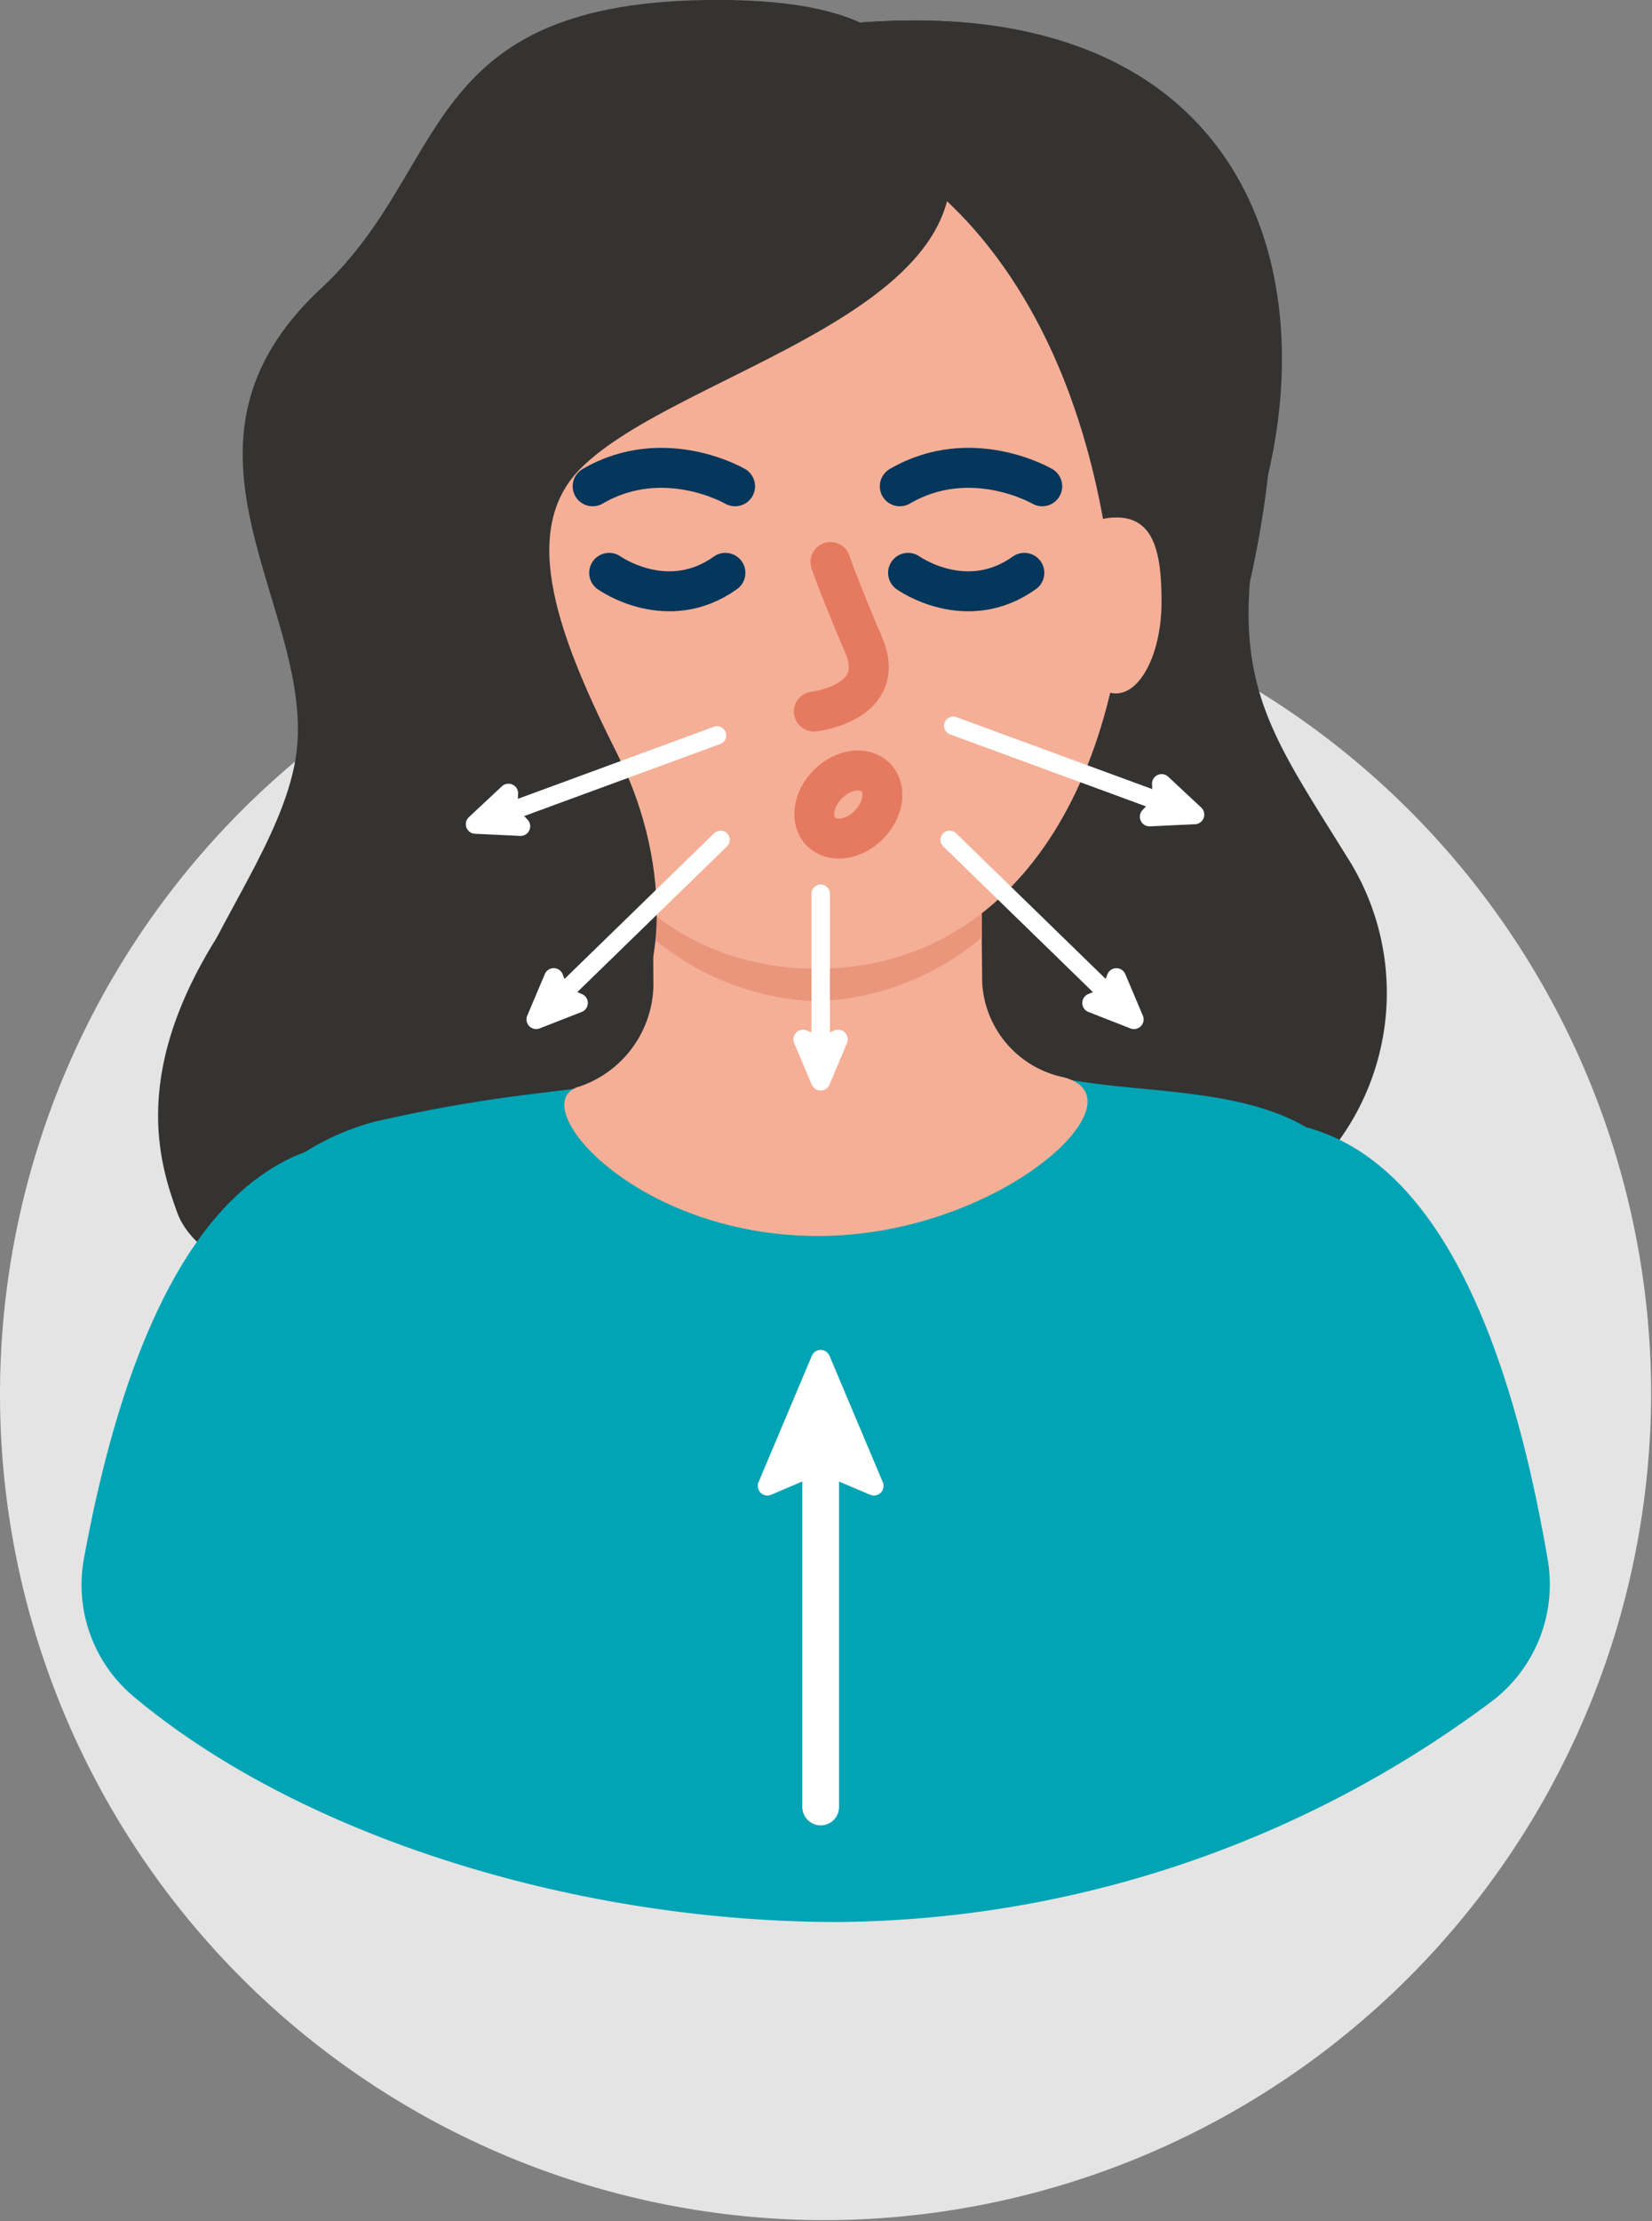
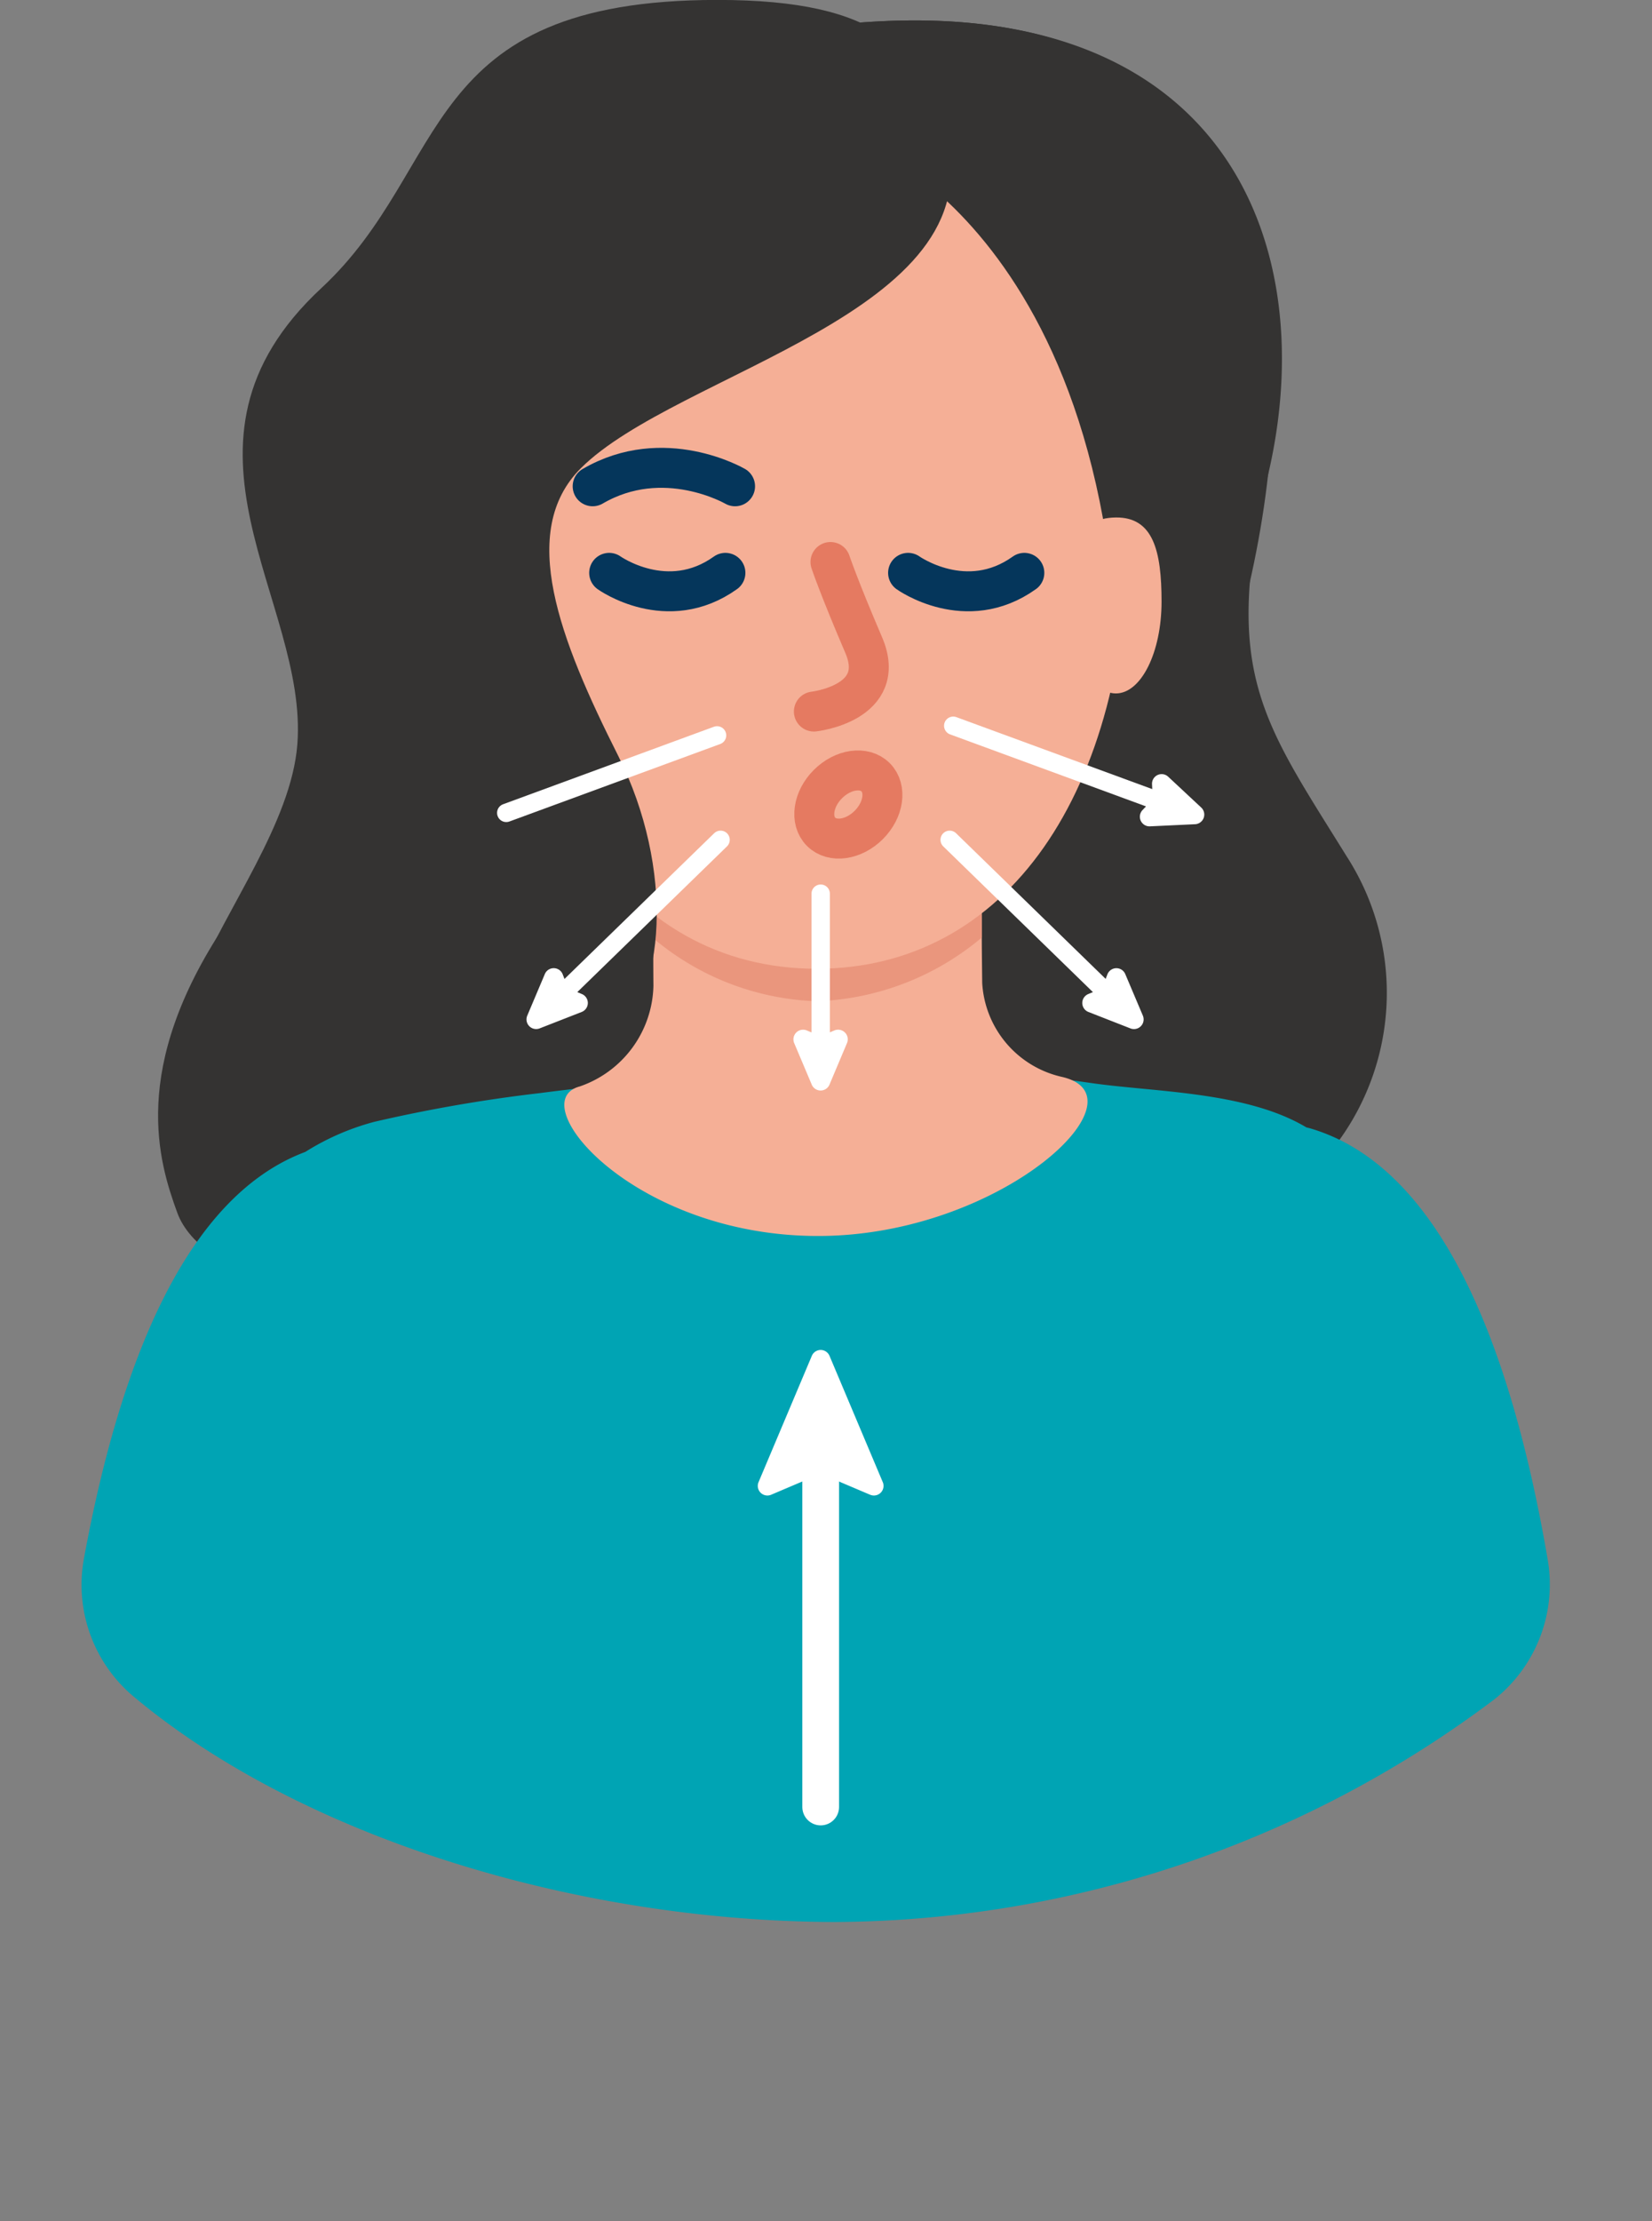
<svg xmlns="http://www.w3.org/2000/svg" id="ed67b35ce8" width="118.325" height="159.032" viewBox="0 0 118.325 159.032">
  <rect x="0" y="0" width="118.325" height="159.032" fill="#808080" stroke="none" />
  <defs>
    <clipPath id="clip-path">
      <path id="Path_193" data-name="Path 193" d="M0,80.883H118.325V199.207H0Zm0,0" transform="translate(0 -80.883)" />
    </clipPath>
  </defs>
  <g id="Group_646" data-name="Group 646" transform="translate(0 40.707)" clip-path="url(#clip-path)">
-     <path id="Path_192" data-name="Path 192" d="M59.132,199.146a59.132,59.132,0,1,1,59.132-59.132A59.305,59.305,0,0,1,59.132,199.146Zm0,0" transform="translate(0 -80.883)" fill="#e4e4e4" />
-   </g>
+     </g>
  <path id="Path_194" data-name="Path 194" d="M144.121,65.991c-6.057-9.775-8.986-13.214-5.659-27.343,3.825-16.24-2.876-34.023-28.423-32.455-22.057,1.355,0,9.039,0,9.039s15.795,6.323,17.574,34.7c-11.982.978-27.769,29.905-24.289,38.954,4.3,11.177,34.115,5.268,39.551-1.72a18.037,18.037,0,0,0,1.246-21.177" transform="translate(-47.64 -4.632)" fill="#343332" />
  <path id="Path_195" data-name="Path 195" d="M26.39,117.5s37.4-15.6,36.968-12.9c-1.289,8.1-9.886,17.841-3.437,35.251,3.075,8.3-33.531,7.74-36.97-1.72-1.316-3.616-3.439-10.316,3.439-20.634" transform="translate(-10.255 -51.302)" fill="#343332" />
  <path id="Path_196" data-name="Path 196" d="M99.027,153.751c-.055-.016-.109-.027-.166-.041-4.3-2.576-10.855-2.523-15.371-3.171-1.324-.193-2.687-.363-4.091-.5-.035-.006-.074-.01-.113-.016-1.953-.187-10.7-.117-18.332.08-3.163.08-6.137.178-8.35.293-1.486.074-2.632.152-3.269.236-.088.01-2.337.228-5.389.623A107.247,107.247,0,0,0,32.1,153.31a17.846,17.846,0,0,0-4.946,2.156c-8.494,3.175-13.257,14.977-15.85,29.1a10.436,10.436,0,0,0,3.521,9.867C26.743,204.44,46.4,210.56,65.1,210.605a79.155,79.155,0,0,0,47.2-15.924,10.505,10.505,0,0,0,3.833-10.087c-2.628-15.3-7.686-28.165-17.1-30.844" transform="translate(-5.289 -72.985)" fill="#00a4b4" />
  <path id="Path_197" data-name="Path 197" d="M112.635,123.8a7.326,7.326,0,0,1-5.674-6.711c-.012-1.218-.031-2.437-.031-3.634,0-25.019-5.268-17.918-11.767-17.918S83.4,92.93,83.4,113.458c0,1.256,0,2.544.012,3.833a7.813,7.813,0,0,1-5.274,7.2c-4.245,1.125,4.14,11.038,17.728,10.7,12.761-.318,22.981-10.011,16.771-11.39" transform="translate(-36.61 -46.7)" fill="#f5af96" />
  <path id="Path_198" data-name="Path 198" d="M112.7,113.458c0-25.019-5.268-17.918-11.767-17.918S89.168,92.93,89.168,113.458v.424a19.146,19.146,0,0,0,11.706,4.509,19.392,19.392,0,0,0,11.829-4.563c0-.123,0-.248,0-.371" transform="translate(-42.38 -46.7)" fill="#ea967d" />
  <path id="Path_199" data-name="Path 199" d="M73,83.217c0-3.634-.892-6.051-4.858-6.022-4.292.029-4.858,2.388-4.858,6.022s2.175,6.577,4.858,6.577S73,86.849,73,83.217" transform="translate(-30.076 -38.423)" fill="#f5af96" />
  <path id="Path_200" data-name="Path 200" d="M68.906,44.7c.064,18.55,8.338,31.9,22.338,31.9,13.526,0,22.374-12.5,22.34-31.9-.033-18.3-10-33.129-22.34-33.129S68.842,26.406,68.906,44.7" transform="translate(-32.749 -7.235)" fill="#f5af96" />
  <path id="Path_201" data-name="Path 201" d="M79.679,13.151c3.4,12.507-19.279,16.805-26.158,23.684C49,41.353,52,49.083,56.2,57.421c4.036,8.025,3.48,17.4-.58,20.3-3.575,2.552-15.061,6.006-20.679,5.538-20.636-1.72-2.581-15.477-1.722-26.654.8-10.32-10.316-21.493,1.722-32.672C44.3,15.242,41.813,3.3,63.308,3.3c11.693,0,14.674,3.6,16.371,9.847" transform="translate(-11.922 -3.305)" fill="#343332" />
  <path id="Path_202" data-name="Path 202" d="M110.039,15.231s20.8,8.314,17.359,48.723c-1.613,18.962,36.109-61.046-17.359-57.762-22.057,1.355,0,9.039,0,9.039" transform="translate(-47.64 -4.63)" fill="#343332" />
  <path id="Path_203" data-name="Path 203" d="M152.623,79.94c0-3.632-.6-6.051-3.273-6.022-2.894.031-3.275,2.39-3.275,6.022s1.466,6.577,3.275,6.577,3.273-2.943,3.273-6.577" transform="translate(-69.426 -36.865)" fill="#f5af96" />
  <path id="Path_204" data-name="Path 204" d="M146.165-186.506s4.163,2.974,8.326,0" transform="translate(-81.123 227.524)" fill="none" stroke="#05365b" stroke-linecap="round" stroke-linejoin="round" stroke-width="2.862" />
  <path id="Path_205" data-name="Path 205" d="M105.362-186.506s4.163,2.974,8.326,0" transform="translate(-61.73 227.524)" fill="none" stroke="#05365b" stroke-linecap="round" stroke-linejoin="round" stroke-width="2.862" />
  <path id="Path_206" data-name="Path 206" d="M113.3-199.516s-5.1-2.974-10.2,0" transform="translate(-60.651 234.335)" fill="none" stroke="#05365b" stroke-linecap="round" stroke-linejoin="round" stroke-width="2.862" />
-   <path id="Path_207" data-name="Path 207" d="M155.232-199.516s-5.1-2.974-10.2,0" transform="translate(-80.583 234.335)" fill="none" stroke="#05365b" stroke-linecap="round" stroke-linejoin="round" stroke-width="2.862" />
  <path id="Path_208" data-name="Path 208" d="M134.494-187.986s.594,1.785,2.38,5.949-3.569,4.758-3.569,4.758" transform="translate(-75.011 228.227)" fill="none" stroke="#e57a61" stroke-linecap="round" stroke-linejoin="round" stroke-width="2.862" />
  <path id="Path_209" data-name="Path 209" d="M137.263-155.64c-1.076,1.078-2.605,1.3-3.415.49s-.59-2.339.49-3.417,2.605-1.3,3.415-.488S138.341-156.718,137.263-155.64Zm0,0" transform="translate(-75.037 214.709)" fill="none" stroke="#e57a61" stroke-linecap="round" stroke-linejoin="round" stroke-width="2.862" />
  <path id="Path_210" data-name="Path 210" d="M134.235-41.258V-66.829" transform="translate(-75.453 170.644)" fill="none" stroke="#fff" stroke-linecap="round" stroke-linejoin="round" stroke-width="2.63" />
  <path id="Path_211" data-name="Path 211" d="M111.482,197.886l-3.279-1.394a.7.7,0,0,0-.537,0l-3.279,1.394a.688.688,0,0,1-.9-.9l3.817-9.047a.687.687,0,0,1,1.267,0l3.816,9.047a.688.688,0,0,1-.9.9" transform="translate(-49.157 -90.857)" fill="#fff" />
  <path id="Path_212" data-name="Path 212" d="M134.235-142.729v11.061" transform="translate(-75.453 206.718)" fill="none" stroke="#fff" stroke-linecap="round" stroke-linejoin="round" stroke-width="1.315" />
  <path id="Path_213" data-name="Path 213" d="M109.262,143.866l.717.3a.684.684,0,0,0,.539,0l.717-.3a.69.69,0,0,1,.906.9l-1.256,2.978a.689.689,0,0,1-1.271,0l-1.259-2.978a.691.691,0,0,1,.906-.9" transform="translate(-51.473 -70.083)" fill="#fff" />
  <path id="Path_214" data-name="Path 214" d="M110.129-150.077,98.6-138.857" transform="translate(-58.518 210.21)" fill="none" stroke="#fff" stroke-linecap="round" stroke-linejoin="round" stroke-width="1.315" />
  <path id="Path_215" data-name="Path 215" d="M74.459,135.859l.283.728a.677.677,0,0,0,.377.385l.717.3a.691.691,0,0,1-.016,1.281l-3.011,1.177a.691.691,0,0,1-.888-.912l1.259-2.978a.69.69,0,0,1,1.279.018" transform="translate(-34.156 -66.095)" fill="#fff" />
  <path id="Path_216" data-name="Path 216" d="M151.841-150.077l11.528,11.221" transform="translate(-83.821 210.21)" fill="none" stroke="#fff" stroke-linecap="round" stroke-linejoin="round" stroke-width="1.315" />
  <path id="Path_217" data-name="Path 217" d="M148.157,137.273l.719-.3a.689.689,0,0,0,.377-.385l.281-.728a.69.69,0,0,1,1.279-.018l1.261,2.978a.692.692,0,0,1-.89.912l-3.009-1.177a.691.691,0,0,1-.018-1.281" transform="translate(-70.215 -66.095)" fill="#fff" />
  <path id="Path_218" data-name="Path 218" d="M152.326-165.641l15.1,5.547" transform="translate(-84.051 217.607)" fill="none" stroke="#fff" stroke-linecap="round" stroke-linejoin="round" stroke-width="1.315" />
  <path id="Path_219" data-name="Path 219" d="M155.782,111.516l.535-.568a.691.691,0,0,0,.184-.506l-.037-.779a.689.689,0,0,1,1.16-.537l2.363,2.205a.691.691,0,0,1-.439,1.195l-3.23.152a.69.69,0,0,1-.537-1.162" transform="translate(-73.95 -53.51)" fill="#fff" />
  <path id="Path_220" data-name="Path 220" d="M106.413-164.328l-15.1,5.549" transform="translate(-55.053 216.983)" fill="none" stroke="#fff" stroke-linecap="round" stroke-linejoin="round" stroke-width="1.315" />
-   <path id="Path_221" data-name="Path 221" d="M67.331,110.978l-.039.779a.677.677,0,0,0,.187.5l.533.57a.689.689,0,0,1-.535,1.16l-3.23-.152a.689.689,0,0,1-.439-1.193l2.363-2.208a.69.69,0,0,1,1.16.539" transform="translate(-30.222 -54.134)" fill="#fff" />
</svg>